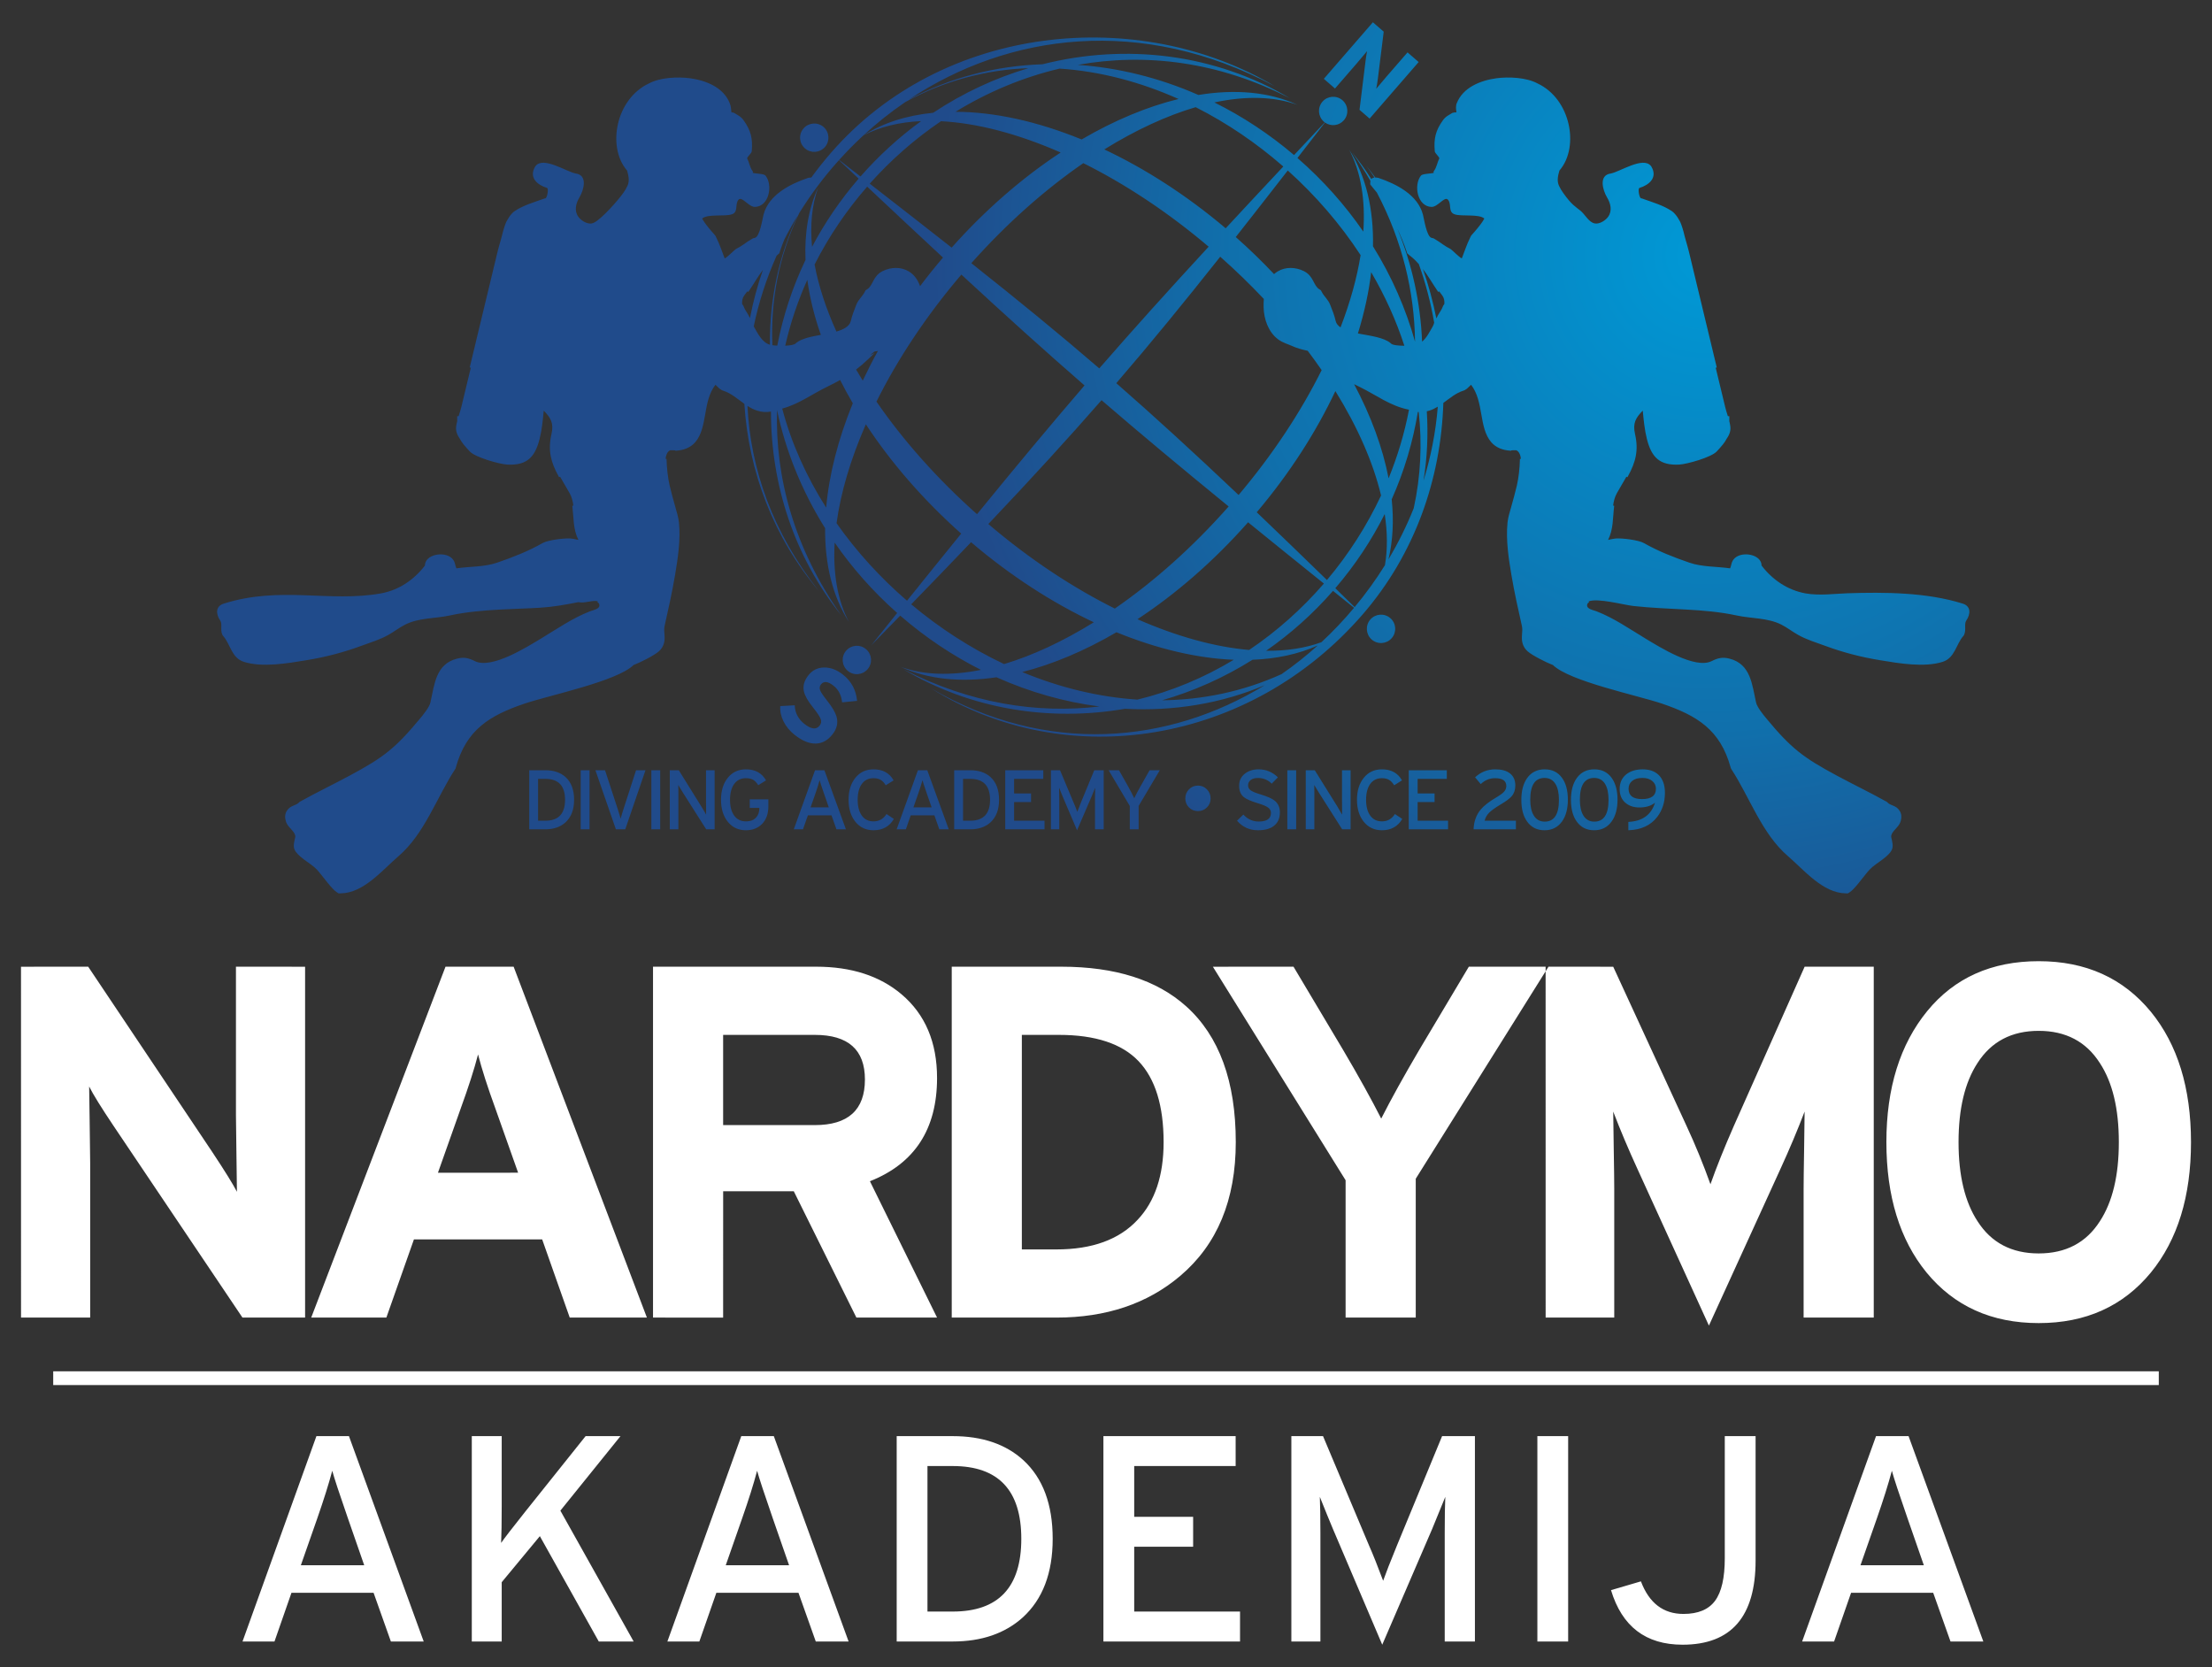
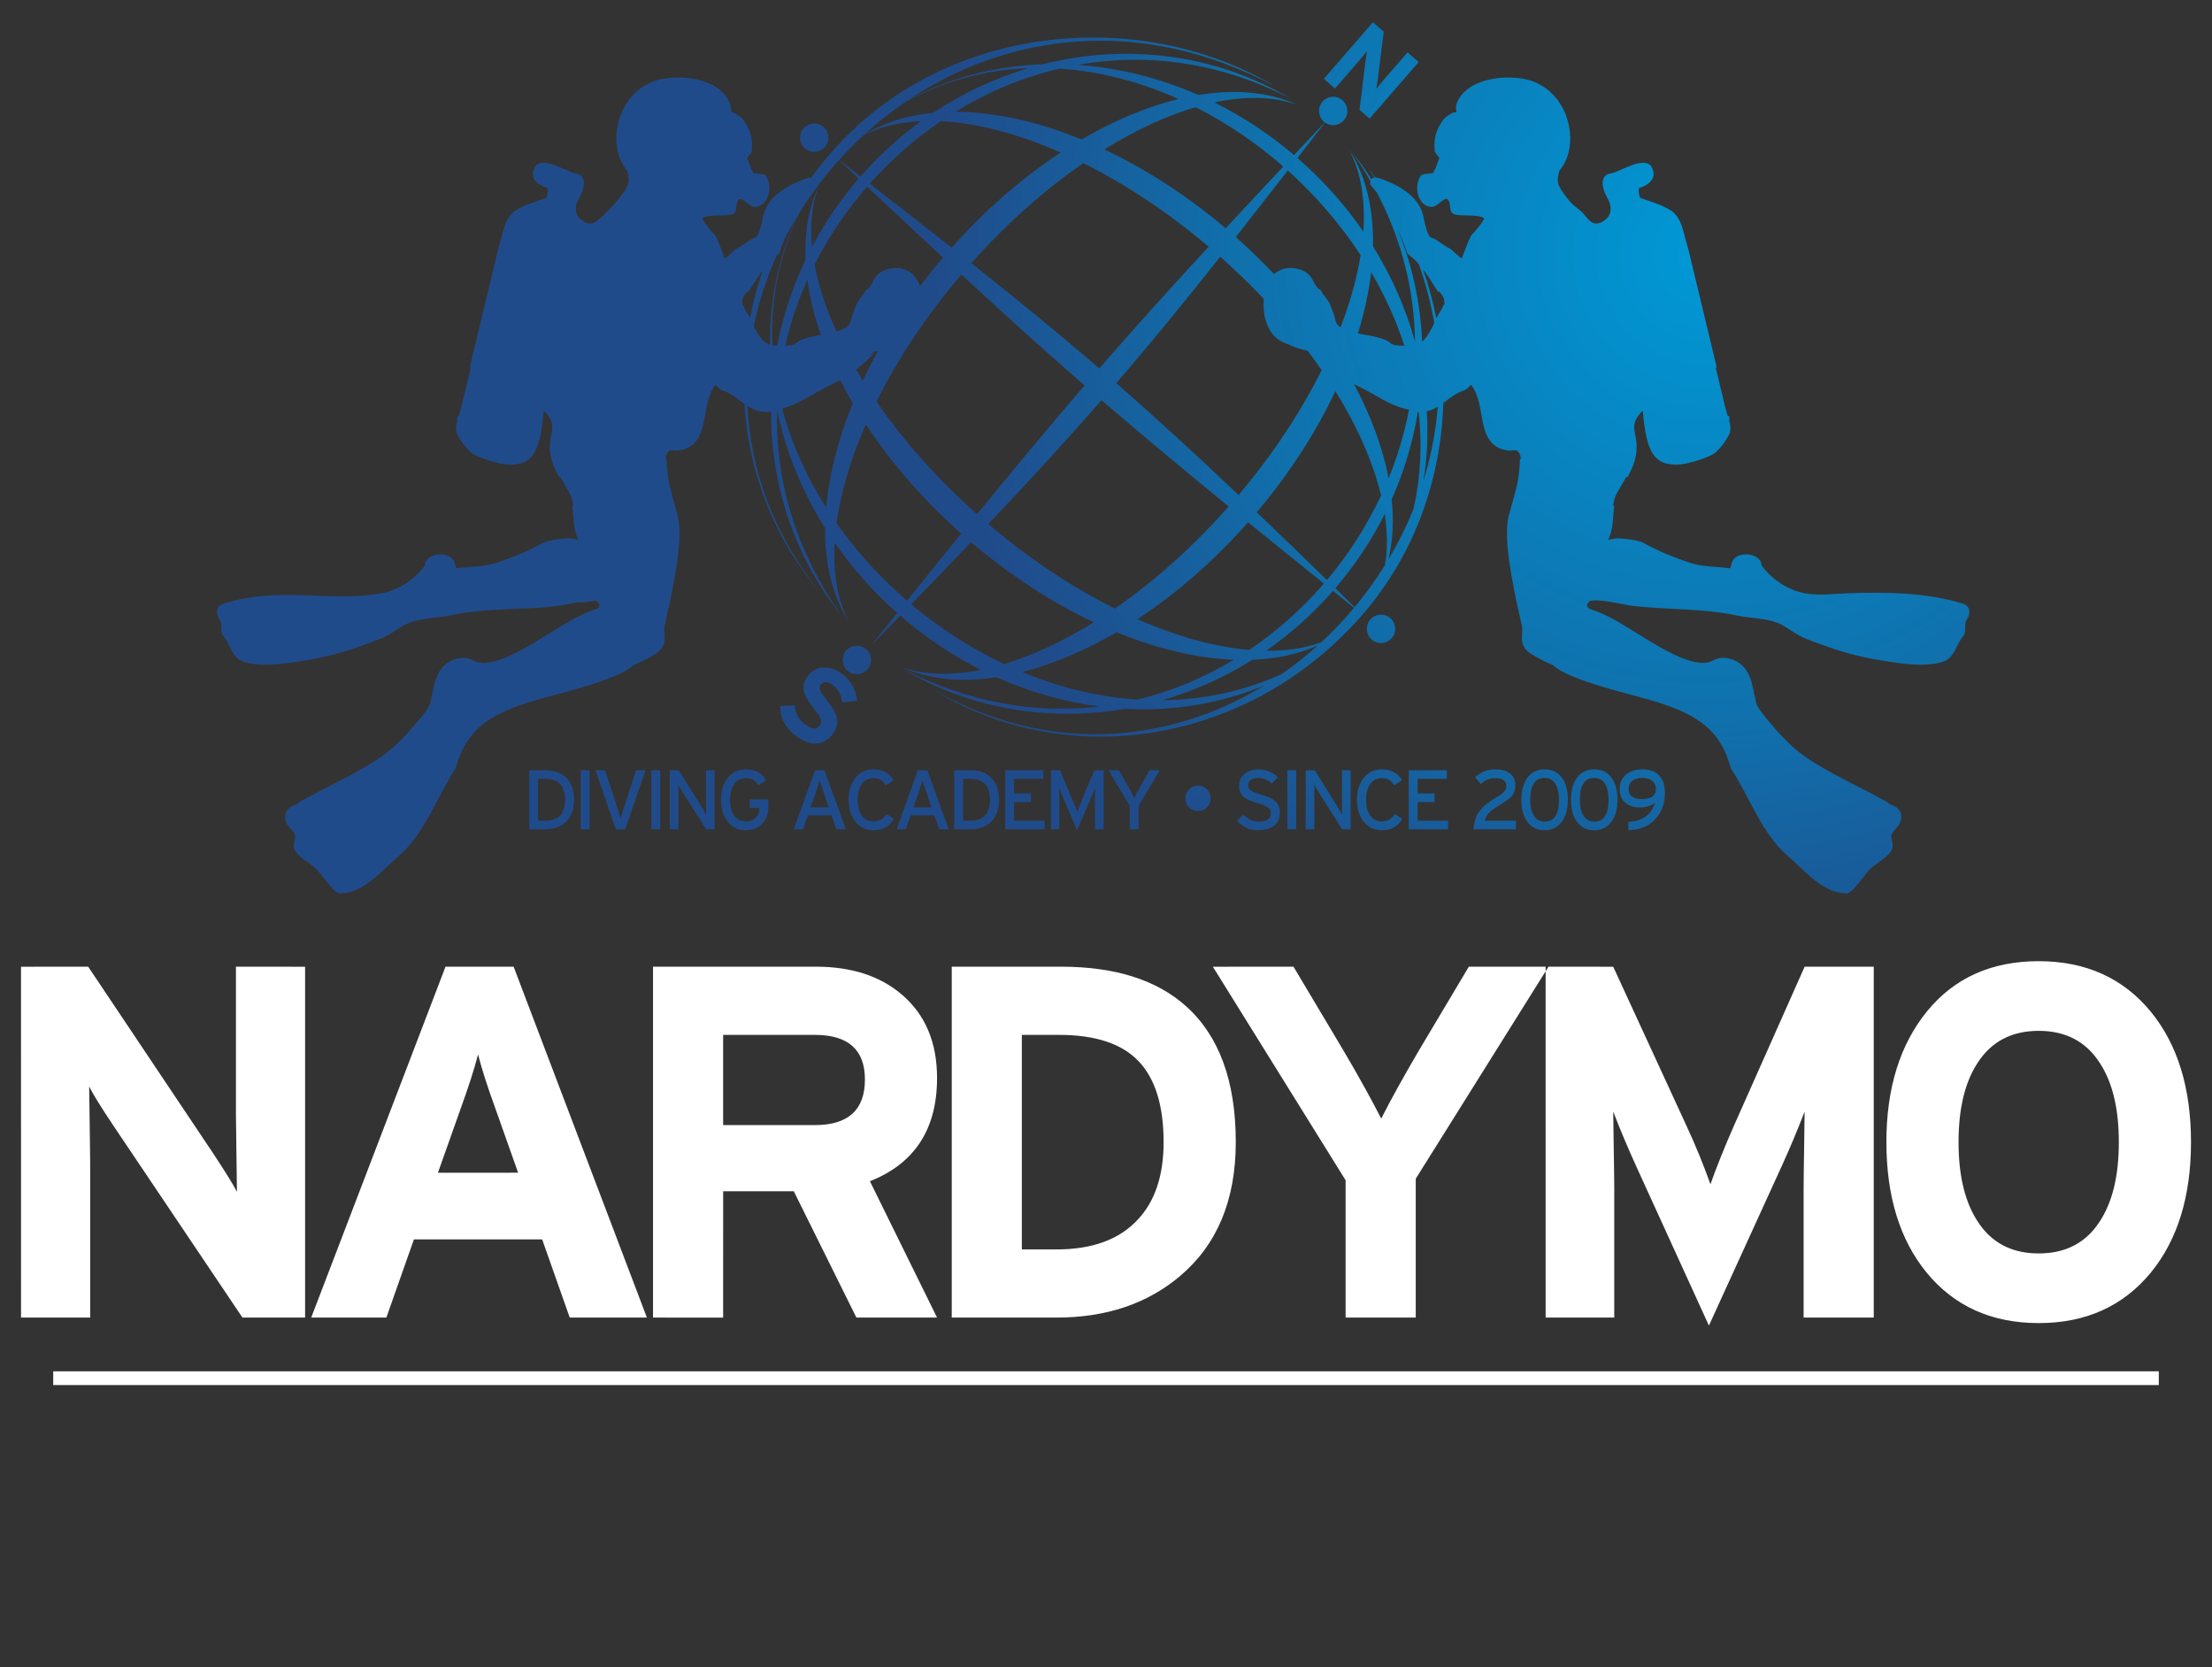
<svg xmlns="http://www.w3.org/2000/svg" width="69" height="52" viewBox="0 0 69 52" fill="none">
  <rect x="0" y="0" width="69" height="52" fill="#333333" stroke="none" />
  <path fill-rule="evenodd" clip-rule="evenodd" d="M9.517 41.099H7.563L3.547 35.127C3.162 34.553 2.906 34.141 2.781 33.891C2.782 34.006 2.786 34.378 2.797 35.009C2.807 35.639 2.813 36.065 2.813 36.283V41.099H0.656L0.655 30.155L2.751 30.154L6.625 35.94C7.011 36.523 7.267 36.935 7.391 37.175C7.391 37.06 7.386 36.687 7.376 36.056C7.366 35.426 7.36 35.002 7.36 34.783L7.36 30.154L9.517 30.155L9.517 41.099ZM20.179 41.099H17.772L16.912 38.66L12.912 38.66L12.052 41.099L9.708 41.099L13.897 30.154H16.022L20.179 41.099ZM16.162 36.58L15.459 34.595C15.208 33.907 15.027 33.34 14.912 32.891C14.797 33.34 14.615 33.907 14.365 34.594L13.661 36.581L16.162 36.58ZM29.23 41.099H26.714L24.761 37.159H22.558L22.557 41.1L20.37 41.099V30.154H25.464C26.558 30.155 27.443 30.441 28.121 31.014C28.861 31.64 29.23 32.511 29.23 33.626C29.23 35.22 28.532 36.294 27.136 36.846L29.23 41.099ZM26.98 33.672C26.98 32.745 26.459 32.281 25.417 32.281H22.557L22.557 35.095H25.416C26.459 35.095 26.98 34.621 26.98 33.672ZM38.548 35.626C38.548 37.431 37.97 38.821 36.813 39.801C35.792 40.666 34.505 41.099 32.954 41.099L29.688 41.099V30.154H33.11C34.787 30.155 36.084 30.566 37.001 31.39C38.032 32.317 38.548 33.73 38.548 35.626ZM36.297 35.627C36.297 34.491 36.037 33.649 35.516 33.101C34.996 32.555 34.167 32.281 33.032 32.281H31.875V38.973H32.954C34.069 38.973 34.912 38.666 35.485 38.05C36.027 37.477 36.297 36.669 36.297 35.627ZM48.303 30.154L44.162 36.768V41.099H41.974V36.815L37.834 30.155L40.349 30.154L41.896 32.75C42.376 33.563 42.771 34.277 43.085 34.892C43.396 34.278 43.793 33.564 44.271 32.75L45.818 30.154H48.303ZM58.449 41.099H56.261V37.081C56.261 36.872 56.266 36.45 56.277 35.814C56.288 35.179 56.292 34.798 56.292 34.673C56.073 35.247 55.819 35.851 55.527 36.487L53.307 41.349L51.088 36.486C50.797 35.851 50.541 35.246 50.322 34.673C50.322 34.798 50.328 35.179 50.338 35.814C50.349 36.45 50.354 36.872 50.354 37.081L50.354 41.099L48.214 41.099L48.213 30.154L50.322 30.155L52.605 35.111C52.886 35.715 53.135 36.325 53.355 36.94C53.542 36.409 53.787 35.799 54.089 35.111L56.293 30.154H58.449L58.449 41.099ZM68.345 35.627C68.345 37.316 67.928 38.67 67.095 39.692C66.23 40.744 65.063 41.271 63.594 41.271C62.126 41.271 60.958 40.744 60.094 39.692C59.261 38.67 58.844 37.315 58.843 35.627C58.843 33.938 59.269 32.576 60.117 31.538C60.966 30.501 62.126 29.982 63.594 29.982C65.063 29.982 66.23 30.509 67.095 31.562C67.928 32.584 68.344 33.938 68.345 35.627ZM66.094 35.627C66.094 34.584 65.897 33.761 65.5 33.157C65.073 32.49 64.438 32.155 63.594 32.155C62.75 32.155 62.114 32.49 61.687 33.156C61.291 33.761 61.094 34.584 61.094 35.627C61.094 36.67 61.292 37.493 61.688 38.097C62.115 38.764 62.75 39.098 63.594 39.098C64.438 39.098 65.073 38.764 65.5 38.098C65.897 37.492 66.094 36.669 66.094 35.627Z" fill="white" />
  <path fill-rule="evenodd" clip-rule="evenodd" d="M27.13 5.729C28.063 6.454 28.905 7.11 29.685 7.724C30.748 6.529 31.908 5.531 33.086 4.757C31.753 4.172 30.475 3.838 29.352 3.781C28.535 4.335 27.787 4.991 27.13 5.729ZM22.816 3.506C22.799 3.371 22.806 3.326 22.764 3.221C22.57 2.725 22.02 2.509 21.53 2.442C21.143 2.39 20.592 2.414 20.242 2.603C19.733 2.841 19.397 3.331 19.275 3.871C19.165 4.358 19.224 4.931 19.561 5.32C19.605 5.48 19.646 5.639 19.572 5.799C19.535 5.88 19.487 5.955 19.436 6.027C19.279 6.249 18.773 6.824 18.53 6.945C18.488 6.966 18.445 6.975 18.4 6.973C18.266 6.966 18.114 6.866 18.038 6.758C17.904 6.565 17.966 6.34 18.077 6.153C18.209 5.931 18.343 5.463 17.958 5.412C17.671 5.358 16.951 4.871 16.707 5.177L16.698 5.188L16.689 5.203C16.495 5.539 16.757 5.768 17.064 5.862C17.121 5.879 17.07 6.171 17.015 6.186L16.995 6.188L16.973 6.196C16.662 6.308 16.322 6.402 16.047 6.59C15.935 6.667 15.802 6.873 15.76 7.002C15.736 7.077 15.707 7.15 15.689 7.227C15.641 7.437 15.572 7.641 15.521 7.85C15.235 9.043 14.948 10.236 14.66 11.429L14.652 11.462L14.686 11.471L14.389 12.702C14.366 12.795 14.335 12.888 14.306 12.981L14.261 12.984L14.261 13.017L14.262 13.136C14.247 13.194 14.235 13.251 14.228 13.31C14.212 13.451 14.267 13.578 14.348 13.693C14.405 13.805 14.499 13.916 14.655 14.083C14.826 14.266 15.571 14.477 15.826 14.492C16.434 14.522 16.686 14.265 16.831 13.696C16.905 13.405 16.932 13.107 16.961 12.809C17.178 13.033 17.281 13.195 17.202 13.542C17.086 14.05 17.181 14.415 17.424 14.856L17.439 14.885L17.471 14.87C17.562 15.033 17.666 15.201 17.771 15.388C17.835 15.504 17.867 15.633 17.886 15.77L17.852 15.778L17.856 15.809C17.899 16.171 17.874 16.504 18.043 16.841C18.018 16.837 17.994 16.831 17.972 16.826C17.914 16.815 17.857 16.801 17.797 16.797C17.599 16.783 17.096 16.844 16.925 16.94C16.478 17.195 15.996 17.383 15.51 17.55C15.111 17.688 14.654 17.668 14.238 17.728C14.194 17.651 14.209 17.52 14.093 17.411C13.853 17.185 13.255 17.293 13.254 17.642C12.912 18.089 12.438 18.41 11.88 18.51C10.266 18.797 8.754 18.269 6.978 18.829C6.715 18.911 6.735 19.161 6.868 19.353C6.943 19.462 6.865 19.649 6.935 19.796L6.947 19.822L6.967 19.844C7.19 20.101 7.224 20.523 7.607 20.645C8.181 20.827 8.976 20.691 9.562 20.593C10.146 20.499 10.725 20.348 11.28 20.142C11.56 20.04 11.849 19.953 12.111 19.806C12.293 19.705 12.458 19.573 12.645 19.48C13.069 19.268 13.576 19.297 14.032 19.198C14.546 19.087 15.073 19.043 15.598 19.014C16.011 18.991 16.426 18.982 16.84 18.957C17.245 18.933 17.624 18.865 18.044 18.782C18.231 18.831 18.511 18.702 18.654 18.761L18.633 18.782L18.665 18.806C18.685 18.821 18.692 18.845 18.696 18.869C18.718 18.998 18.493 19.033 18.404 19.068C17.863 19.277 17.371 19.62 16.876 19.918C16.433 20.185 15.328 20.882 14.812 20.622C14.618 20.524 14.47 20.49 14.255 20.545C13.588 20.715 13.552 21.359 13.425 21.918C13.392 22.061 13.199 22.298 13.105 22.411C12.327 23.349 11.954 23.631 10.91 24.192C10.401 24.466 9.879 24.716 9.374 24.997L9.347 25.012L9.325 25.033C9.218 25.142 9.062 25.112 8.948 25.291C8.888 25.386 8.882 25.494 8.913 25.6C8.933 25.67 8.927 25.655 8.962 25.717C9.031 25.839 9.242 25.98 9.208 26.123C9.14 26.417 9.126 26.502 9.365 26.715C9.502 26.836 9.659 26.928 9.799 27.044C9.907 27.134 10.007 27.271 10.096 27.381C10.204 27.514 10.368 27.739 10.506 27.831L10.56 27.866L10.626 27.866C11.342 27.86 11.928 27.139 12.43 26.707C13.242 26.012 13.62 24.881 14.193 23.999L14.211 23.971L14.219 23.94C14.545 22.762 15.266 22.319 16.368 21.946C17.128 21.689 19.252 21.251 19.765 20.742L19.794 20.731C19.968 20.666 20.417 20.44 20.548 20.32C20.624 20.256 20.676 20.176 20.706 20.08C20.769 19.877 20.691 19.705 20.731 19.525C20.849 19.001 20.966 18.476 21.056 17.945C21.146 17.414 21.233 16.838 21.179 16.299C21.162 16.134 21.107 15.963 21.063 15.804C21.002 15.585 20.94 15.367 20.889 15.147C20.833 14.905 20.799 14.594 20.793 14.346L20.793 14.315L20.762 14.312C20.774 14.212 20.801 14.13 20.852 14.081C20.869 14.065 20.888 14.053 20.908 14.045C20.978 14.044 21.037 14.044 21.065 14.049L21.068 14.06L21.097 14.058C21.326 14.041 21.537 13.969 21.69 13.79C22.082 13.329 21.91 12.528 22.317 12.002C22.335 12.02 22.354 12.037 22.373 12.055C22.436 12.112 22.428 12.12 22.514 12.168L22.533 12.178L22.555 12.185C22.804 12.263 23.003 12.443 23.219 12.596C23.352 14.71 24.126 16.758 25.537 18.427C24.097 16.603 23.409 14.615 23.316 12.661C23.408 12.721 23.506 12.773 23.613 12.807C23.759 12.855 23.905 12.863 24.049 12.838C24.049 15.132 24.785 17.38 26.242 19.193C24.777 17.109 24.178 14.903 24.238 12.788L24.238 12.788C24.505 14.058 25.008 15.311 25.738 16.476C25.729 17.601 25.971 18.604 26.48 19.399C26.124 18.726 25.981 17.881 26.036 16.926C26.579 17.711 27.23 18.451 27.986 19.12C27.725 19.445 27.457 19.78 27.178 20.128C27.49 19.809 27.79 19.502 28.081 19.203C28.87 19.888 29.718 20.451 30.599 20.895C29.664 21.082 28.809 21.059 28.094 20.801C28.951 21.193 29.975 21.292 31.084 21.126C32.13 21.594 33.214 21.898 34.295 22.037C32.353 22.268 30.268 21.943 28.184 20.879C30.274 22.122 32.725 22.517 35.093 22.109C36.611 22.191 38.102 21.945 39.449 21.374C36.476 23.195 32.667 23.581 29.04 21.47C33.273 24.128 38.992 23.217 42.501 19.172C44.144 17.278 44.948 14.927 45.023 12.568C45.225 12.422 45.415 12.258 45.65 12.185L45.671 12.178L45.691 12.168C45.777 12.12 45.768 12.112 45.832 12.055C45.851 12.037 45.869 12.02 45.888 12.002C46.294 12.528 46.123 13.329 46.514 13.79C46.667 13.969 46.878 14.041 47.108 14.058L47.136 14.06L47.139 14.049C47.167 14.044 47.226 14.044 47.296 14.045C47.316 14.053 47.336 14.065 47.352 14.081C47.403 14.13 47.431 14.212 47.442 14.312L47.412 14.315L47.411 14.346C47.406 14.594 47.372 14.905 47.316 15.147C47.264 15.367 47.203 15.585 47.142 15.804C47.097 15.963 47.042 16.134 47.025 16.299C46.971 16.838 47.058 17.414 47.148 17.945C47.238 18.476 47.355 19.001 47.473 19.525C47.514 19.705 47.435 19.877 47.498 20.08C47.528 20.176 47.581 20.256 47.656 20.32C47.788 20.44 48.236 20.666 48.41 20.731L48.44 20.742C48.953 21.251 51.077 21.689 51.837 21.946C52.938 22.319 53.66 22.762 53.985 23.94L53.994 23.971L54.012 23.999C54.584 24.881 54.963 26.012 55.774 26.707C56.277 27.139 56.862 27.86 57.579 27.866L57.644 27.866L57.698 27.831C57.837 27.739 58.001 27.514 58.108 27.381C58.197 27.271 58.297 27.134 58.406 27.044C58.546 26.928 58.703 26.836 58.839 26.715C59.078 26.502 59.064 26.417 58.996 26.123C58.963 25.98 59.173 25.839 59.242 25.717C59.277 25.655 59.271 25.67 59.292 25.6C59.322 25.494 59.316 25.386 59.256 25.291C59.143 25.112 58.986 25.142 58.879 25.033L58.858 25.012L58.83 24.997C58.325 24.716 57.804 24.466 57.295 24.192C56.251 23.631 55.876 23.349 55.099 22.411C55.005 22.298 54.812 22.061 54.779 21.918C54.652 21.359 54.616 20.715 53.949 20.545C53.734 20.49 53.587 20.524 53.392 20.622C52.876 20.882 51.772 20.185 51.328 19.918C50.834 19.62 50.342 19.277 49.801 19.068C49.711 19.033 49.487 18.998 49.508 18.869C49.512 18.845 49.52 18.821 49.54 18.806L49.572 18.782L49.55 18.761C49.836 18.644 50.639 18.868 50.956 18.903C51.489 18.962 52.013 18.981 52.606 19.014C53.131 19.043 53.658 19.087 54.172 19.198C54.628 19.297 55.136 19.268 55.56 19.48C55.746 19.573 55.912 19.705 56.093 19.806C56.356 19.953 56.644 20.04 56.924 20.142C57.479 20.348 58.058 20.499 58.642 20.593C59.228 20.691 60.023 20.827 60.597 20.645C60.981 20.523 61.014 20.101 61.238 19.844L61.257 19.822L61.269 19.796C61.339 19.649 61.261 19.462 61.337 19.353C61.469 19.161 61.489 18.911 61.226 18.829C60.106 18.476 58.787 18.467 57.618 18.506C57.248 18.518 56.76 18.587 56.324 18.51C55.766 18.41 55.292 18.089 54.95 17.642C54.949 17.293 54.352 17.185 54.112 17.411C53.995 17.52 54.011 17.651 53.967 17.728C53.551 17.668 53.093 17.688 52.695 17.55C52.209 17.383 51.727 17.195 51.279 16.94C51.109 16.844 50.605 16.783 50.407 16.797C50.348 16.801 50.291 16.815 50.233 16.826C50.21 16.831 50.186 16.837 50.162 16.841C50.33 16.504 50.305 16.171 50.349 15.809L50.352 15.778L50.319 15.77C50.337 15.633 50.369 15.504 50.434 15.388C50.538 15.201 50.642 15.033 50.733 14.87L50.765 14.885L50.781 14.856C51.023 14.415 51.118 14.05 51.003 13.542C50.924 13.195 51.026 13.033 51.243 12.809C51.272 13.107 51.3 13.405 51.373 13.696C51.518 14.265 51.77 14.522 52.378 14.492C52.633 14.477 53.378 14.266 53.55 14.083C53.706 13.915 53.8 13.805 53.856 13.693C53.938 13.577 53.992 13.451 53.976 13.31C53.97 13.252 53.958 13.194 53.943 13.136L53.944 13.017V12.984L53.898 12.981C53.869 12.888 53.838 12.795 53.816 12.702L53.519 11.471L53.552 11.462L53.544 11.429C53.257 10.236 52.97 9.043 52.683 7.85C52.632 7.641 52.563 7.437 52.515 7.227C52.497 7.15 52.468 7.077 52.444 7.002C52.402 6.873 52.269 6.667 52.157 6.59C51.883 6.402 51.542 6.308 51.232 6.196L51.209 6.188L51.189 6.186C51.134 6.171 51.083 5.879 51.141 5.862C51.448 5.768 51.709 5.539 51.516 5.203L51.507 5.188L51.498 5.177C51.253 4.871 50.534 5.358 50.246 5.412C49.861 5.463 49.995 5.931 50.127 6.153C50.238 6.34 50.3 6.565 50.166 6.758C50.09 6.866 49.939 6.966 49.805 6.973C49.759 6.975 49.716 6.966 49.675 6.945C49.53 6.873 49.428 6.676 49.296 6.569C49.147 6.447 49.027 6.391 48.768 6.027C48.717 5.955 48.67 5.88 48.632 5.799C48.558 5.639 48.599 5.48 48.644 5.32C48.98 4.931 49.04 4.358 48.929 3.871C48.807 3.331 48.471 2.841 47.962 2.603C47.612 2.414 47.062 2.39 46.674 2.442C46.185 2.509 45.635 2.725 45.441 3.221L45.429 3.249C45.414 3.364 45.412 3.355 45.432 3.504C45.382 3.504 45.338 3.509 45.304 3.522L45.3 3.523L45.297 3.526C45.26 3.549 45.222 3.572 45.184 3.594C45.116 3.635 45.06 3.681 45.013 3.746C44.78 4.071 44.721 4.321 44.755 4.718C44.759 4.785 44.919 4.905 44.895 4.949C44.83 5.072 44.818 5.216 44.73 5.333C44.712 5.358 44.715 5.376 44.728 5.39C44.645 5.42 44.375 5.414 44.325 5.477C44.087 5.776 44.213 6.443 44.654 6.454C44.849 6.46 45.057 6.117 45.163 6.226C45.29 6.357 45.161 6.613 45.375 6.685C45.602 6.761 46.124 6.665 46.302 6.817C46.269 6.879 46.229 6.937 46.188 6.993C46.127 7.076 46.061 7.154 45.994 7.232C45.965 7.265 45.935 7.296 45.907 7.33L45.892 7.348L45.856 7.419C45.753 7.624 45.685 7.843 45.599 8.06C45.527 8.035 45.315 7.814 45.255 7.773L45.245 7.766L45.236 7.761C45.157 7.719 45.078 7.675 45.006 7.622C44.921 7.56 44.833 7.501 44.742 7.449L44.716 7.434L44.657 7.42C44.501 7.382 44.423 6.834 44.387 6.697C44.225 6.075 43.56 5.74 42.998 5.549C42.972 5.544 42.935 5.537 42.899 5.537C42.807 5.412 42.714 5.288 42.617 5.168C42.707 5.291 42.793 5.414 42.876 5.538C42.84 5.541 42.804 5.554 42.778 5.586C42.593 5.299 42.393 5.019 42.176 4.75C42.386 5.045 42.576 5.343 42.75 5.645C42.743 5.673 42.74 5.709 42.742 5.753C42.806 5.836 42.879 5.92 42.949 6.006C43.747 7.522 44.12 9.103 44.14 10.658C43.855 9.634 43.417 8.63 42.828 7.683C42.851 6.523 42.61 5.488 42.087 4.672C42.453 5.364 42.594 6.237 42.527 7.225C41.959 6.399 41.273 5.625 40.472 4.928C40.748 4.573 41.033 4.206 41.33 3.822C41.513 3.952 41.769 3.925 41.92 3.751C42.08 3.567 42.06 3.287 41.876 3.127C41.691 2.967 41.412 2.987 41.252 3.171C41.092 3.356 41.112 3.635 41.296 3.795C41.305 3.803 41.314 3.811 41.324 3.818C40.992 4.171 40.674 4.51 40.366 4.837C39.585 4.173 38.748 3.626 37.88 3.195C38.849 2.988 39.735 3.005 40.473 3.27C39.591 2.866 38.53 2.774 37.382 2.962C36.157 2.423 34.88 2.111 33.619 2.023C35.734 1.647 38.012 1.917 40.235 3.064C37.907 1.679 35.131 1.346 32.52 2.004C31.048 2.056 29.624 2.422 28.359 3.101C31.448 1.047 35.594 0.468 39.759 2.686C35.536 0.175 29.427 0.725 25.917 4.771C25.701 5.02 25.498 5.275 25.308 5.537C25.27 5.536 25.233 5.544 25.207 5.549C24.644 5.74 23.98 6.075 23.817 6.697C23.781 6.834 23.703 7.382 23.547 7.42L23.488 7.434L23.462 7.449C23.371 7.501 23.283 7.56 23.199 7.622C23.127 7.675 23.047 7.719 22.968 7.761L22.959 7.766L22.949 7.773C22.89 7.814 22.678 8.035 22.605 8.06C22.52 7.843 22.451 7.624 22.348 7.419L22.313 7.348L22.297 7.33C22.27 7.296 22.239 7.265 22.211 7.232C22.144 7.154 22.077 7.076 22.016 6.993C21.975 6.937 21.935 6.879 21.902 6.817C22.08 6.665 22.602 6.761 22.83 6.685C23.044 6.613 22.914 6.357 23.041 6.226C23.148 6.117 23.356 6.46 23.55 6.454C23.991 6.443 24.117 5.776 23.879 5.477C23.829 5.414 23.559 5.42 23.476 5.39C23.489 5.376 23.493 5.358 23.474 5.333C23.387 5.216 23.375 5.072 23.309 4.949C23.286 4.905 23.445 4.785 23.45 4.718C23.483 4.321 23.425 4.071 23.191 3.746C23.145 3.681 23.089 3.635 23.02 3.594C22.983 3.572 22.944 3.549 22.907 3.526L22.904 3.523L22.901 3.522C22.866 3.509 22.866 3.506 22.816 3.506ZM27.138 11.083C27.187 11.037 27.235 10.996 27.279 10.965C27.315 10.959 27.351 10.954 27.386 10.947C27.215 11.255 27.058 11.565 26.912 11.873C26.841 11.758 26.772 11.643 26.705 11.528C26.838 11.426 26.971 11.311 27.114 11.173L27.285 11.007L27.138 11.083ZM23.15 9.484C23.142 9.39 23.159 9.291 23.214 9.218C23.247 9.177 23.278 9.133 23.309 9.089L23.34 9.106L23.358 9.081C23.508 8.864 23.639 8.629 23.798 8.418C23.626 8.912 23.492 9.414 23.394 9.921L23.342 9.822C23.302 9.745 23.227 9.651 23.202 9.571C23.195 9.545 23.176 9.516 23.15 9.484ZM24.465 7.474C24.414 7.596 24.369 7.72 24.328 7.845L24.309 7.901L24.265 7.94L24.227 7.972C23.91 8.681 23.668 9.422 23.512 10.181L23.515 10.186C23.638 10.4 23.762 10.674 24.017 10.754C24.005 9.349 24.29 7.971 24.887 6.718C24.736 6.965 24.595 7.217 24.465 7.474ZM24.4 12.745C24.685 13.825 25.155 14.866 25.771 15.835C25.86 14.811 26.141 13.707 26.602 12.579C26.46 12.338 26.329 12.095 26.207 11.854C26.078 11.926 25.94 11.997 25.785 12.073C25.308 12.306 24.913 12.607 24.4 12.745ZM28.7 8.926C28.926 8.626 29.165 8.328 29.415 8.034C28.69 7.361 27.912 6.632 27.05 5.822C26.406 6.561 25.852 7.378 25.41 8.251C25.533 8.913 25.762 9.617 26.091 10.342C26.299 10.282 26.502 10.184 26.54 10.012C26.579 9.836 26.647 9.671 26.712 9.504C26.776 9.339 26.901 9.251 26.974 9.106L27.001 9.054L27.051 9.023C27.242 8.901 27.221 8.61 27.536 8.455C27.789 8.33 28.104 8.317 28.35 8.467C28.526 8.573 28.634 8.739 28.7 8.926ZM25.605 10.445C25.399 9.858 25.258 9.282 25.183 8.728C24.887 9.388 24.655 10.075 24.494 10.783C24.642 10.776 24.776 10.757 24.816 10.715L24.827 10.704L24.837 10.695C25.015 10.551 25.352 10.491 25.605 10.445ZM24.246 10.781C24.422 9.87 24.714 8.971 25.127 8.107C25.091 7.277 25.218 6.509 25.523 5.843C25.326 6.389 25.266 7.017 25.331 7.699C25.724 6.954 26.208 6.24 26.784 5.572C26.584 5.384 26.38 5.192 26.17 4.995C25.707 5.509 25.292 6.062 24.93 6.648C24.286 8.005 24.033 9.4 24.094 10.768C24.136 10.774 24.188 10.779 24.246 10.781ZM41.066 11.083L41.064 11.081L41.065 11.082L41.066 11.083ZM40.927 10.966L40.926 10.965H40.925L40.927 10.966ZM45.054 9.483C45.063 9.39 45.045 9.29 44.99 9.218C44.957 9.177 44.926 9.133 44.895 9.089L44.864 9.106L44.846 9.081C44.69 8.855 44.555 8.611 44.387 8.393C44.561 8.894 44.701 9.408 44.805 9.932L44.862 9.822C44.903 9.745 44.978 9.651 45.002 9.571C45.01 9.545 45.028 9.516 45.054 9.483ZM43.587 7.132C43.697 7.364 43.797 7.601 43.877 7.845L43.895 7.901L43.939 7.94C43.96 7.958 43.981 7.975 44.003 7.992C44.096 8.065 44.181 8.149 44.258 8.238C44.476 8.847 44.634 9.458 44.737 10.066C44.724 10.105 44.714 10.145 44.69 10.186C44.598 10.344 44.506 10.536 44.36 10.657C44.309 9.443 44.051 8.248 43.587 7.132ZM42.239 11.983C42.297 12.012 42.357 12.042 42.42 12.073C42.937 12.326 43.358 12.659 43.938 12.777L43.951 12.783C43.811 13.515 43.596 14.231 43.315 14.92C43.135 13.979 42.77 12.983 42.239 11.983ZM44.228 12.848L44.255 12.851C44.363 13.839 44.32 14.848 44.099 15.853C43.879 16.405 43.614 16.938 43.312 17.446C43.449 16.869 43.48 16.239 43.412 15.575C43.806 14.692 44.077 13.774 44.228 12.848ZM44.507 12.83C44.535 12.824 44.564 12.816 44.592 12.807C44.684 12.777 44.769 12.734 44.85 12.685C44.786 13.476 44.634 14.249 44.404 14.993C44.519 14.285 44.553 13.559 44.507 12.83ZM43.807 10.785C43.624 10.784 43.437 10.766 43.389 10.715L43.378 10.704L43.367 10.695C43.163 10.531 42.753 10.475 42.497 10.427L42.358 10.401C42.561 9.745 42.7 9.104 42.772 8.49C43.199 9.221 43.55 9.99 43.807 10.785ZM41.816 10.212C41.739 10.16 41.682 10.094 41.664 10.012C41.625 9.836 41.558 9.671 41.492 9.504C41.428 9.339 41.303 9.251 41.23 9.106L41.203 9.054L41.153 9.023C40.962 8.901 40.983 8.61 40.668 8.455C40.415 8.33 40.1 8.317 39.855 8.467C39.814 8.491 39.776 8.519 39.742 8.55C39.369 8.154 38.971 7.768 38.548 7.394C39.055 6.75 39.591 6.063 40.17 5.318C41.038 6.097 41.808 6.988 42.442 7.958C42.328 8.671 42.117 9.429 41.816 10.212ZM39.423 9.325C39.416 9.411 39.414 9.498 39.416 9.58C39.423 9.95 39.562 10.355 39.866 10.583C40.017 10.698 40.186 10.735 40.354 10.813C40.431 10.849 40.601 10.903 40.792 10.942C40.944 11.143 41.089 11.344 41.227 11.545C40.583 12.839 39.712 14.167 38.636 15.44C37.219 14.097 36.006 12.988 34.821 11.952C35.895 10.705 36.913 9.46 38.063 8.008C38.547 8.436 39 8.876 39.423 9.325ZM33.053 2.14C31.903 2.411 30.808 2.872 29.806 3.487C31.012 3.49 32.358 3.785 33.74 4.35C34.763 3.752 35.788 3.326 36.763 3.088C35.573 2.556 34.317 2.223 33.053 2.14ZM26.933 4.223C27.547 3.831 28.286 3.599 29.108 3.518C30.04 2.899 31.044 2.433 32.079 2.126C30.77 2.176 29.47 2.509 28.242 3.182C27.78 3.497 27.342 3.845 26.933 4.223ZM26.176 4.989C26.403 5.165 26.625 5.337 26.842 5.505C27.42 4.846 28.055 4.27 28.733 3.778C28.052 3.809 27.442 3.956 26.93 4.225C26.667 4.468 26.416 4.723 26.176 4.989ZM30.291 16.913C29.715 17.517 29.097 18.158 28.424 18.85C29.307 19.592 30.285 20.224 31.321 20.714C32.213 20.446 33.161 20.005 34.12 19.411C32.83 18.803 31.525 17.965 30.291 16.913ZM34.361 12.483C33.314 13.681 32.193 14.908 30.83 16.346C32.118 17.444 33.464 18.33 34.775 18.983C35.986 18.148 37.2 17.074 38.326 15.798C36.811 14.561 35.553 13.51 34.361 12.483ZM38.233 7.121C38.789 6.521 39.384 5.884 40.031 5.194C39.195 4.464 38.272 3.836 37.297 3.343C36.391 3.609 35.425 4.055 34.447 4.661C35.722 5.262 37.011 6.087 38.233 7.121ZM34.29 11.491C35.364 10.257 36.439 9.065 37.702 7.695C36.425 6.612 35.091 5.736 33.793 5.089C32.602 5.91 31.409 6.962 30.299 8.209C31.771 9.376 33.03 10.405 34.29 11.491ZM30.476 16.039C31.731 14.502 32.793 13.228 33.83 12.023C32.582 10.936 31.377 9.849 29.988 8.565C28.886 9.859 27.995 11.21 27.34 12.527C28.165 13.725 29.222 14.924 30.476 16.039ZM28.293 18.738C28.898 17.985 29.457 17.292 29.983 16.645C28.785 15.579 27.784 14.416 27.009 13.235C26.534 14.317 26.225 15.364 26.095 16.32C26.717 17.205 27.461 18.021 28.293 18.738ZM43.08 15.456C42.837 14.434 42.352 13.324 41.655 12.199C41.056 13.472 40.233 14.759 39.202 15.979C39.879 16.625 40.602 17.325 41.392 18.093C42.066 17.293 42.636 16.404 43.08 15.456ZM38.486 20.58C37.352 20.536 36.105 20.244 34.826 19.722C33.832 20.303 32.836 20.722 31.886 20.963C33.04 21.442 34.255 21.743 35.48 21.823C36.546 21.565 37.557 21.14 38.486 20.58ZM41.297 18.203C40.438 17.512 39.655 16.88 38.932 16.292C37.855 17.512 36.677 18.528 35.482 19.315C36.716 19.857 37.904 20.183 38.965 20.274C39.83 19.692 40.614 18.992 41.297 18.203ZM43.201 17.63C43.285 17.142 43.281 16.605 43.194 16.035C42.787 16.846 42.274 17.624 41.653 18.348C41.85 18.54 42.051 18.736 42.256 18.937C42.6 18.524 42.916 18.088 43.201 17.63ZM41.105 20.134C40.506 20.404 39.819 20.551 39.07 20.58C38.179 21.14 37.227 21.562 36.249 21.844C37.509 21.83 38.77 21.574 39.977 21.028C40.37 20.755 40.748 20.456 41.105 20.134ZM42.723 3.699L42.408 3.426L42.596 1.901C42.614 1.755 42.631 1.653 42.645 1.595C42.629 1.613 42.578 1.674 42.491 1.777C42.405 1.88 42.347 1.95 42.316 1.985L41.643 2.761L41.295 2.459L42.825 0.695L43.163 0.988L42.979 2.463C42.959 2.611 42.943 2.713 42.929 2.769C42.945 2.751 42.996 2.69 43.083 2.587C43.169 2.484 43.228 2.415 43.259 2.379L43.906 1.634L44.253 1.935L42.723 3.699ZM25.967 22.909C25.823 23.09 25.655 23.185 25.461 23.193C25.251 23.203 25.027 23.112 24.786 22.921C24.635 22.801 24.519 22.661 24.44 22.501C24.361 22.342 24.328 22.183 24.339 22.025L24.79 22C24.799 22.234 24.9 22.428 25.091 22.58C25.304 22.749 25.462 22.767 25.567 22.634C25.616 22.573 25.627 22.506 25.601 22.431C25.575 22.356 25.494 22.234 25.357 22.062C25.2 21.867 25.107 21.702 25.077 21.568C25.038 21.398 25.086 21.229 25.218 21.062C25.347 20.9 25.514 20.82 25.72 20.821C25.918 20.822 26.11 20.897 26.297 21.045C26.558 21.252 26.704 21.525 26.735 21.862L26.268 21.908C26.245 21.686 26.157 21.513 26.001 21.39C25.828 21.252 25.697 21.238 25.61 21.347C25.566 21.403 25.557 21.466 25.584 21.535C25.608 21.597 25.681 21.705 25.804 21.859C25.958 22.055 26.054 22.218 26.093 22.348C26.15 22.545 26.108 22.732 25.967 22.909ZM27.018 20.253C27.203 20.413 27.223 20.692 27.062 20.876C26.902 21.061 26.623 21.081 26.439 20.921C26.254 20.76 26.234 20.481 26.394 20.296C26.555 20.112 26.834 20.092 27.018 20.253ZM42.238 18.959C42.014 18.779 41.795 18.604 41.581 18.431C40.949 19.155 40.246 19.778 39.494 20.299C40.131 20.306 40.713 20.218 41.22 20.032C41.581 19.697 41.921 19.338 42.238 18.959ZM43.369 19.281C43.554 19.441 43.573 19.721 43.413 19.905C43.253 20.09 42.974 20.11 42.789 19.95C42.605 19.789 42.585 19.51 42.745 19.325C42.905 19.141 43.185 19.121 43.369 19.281ZM25.69 3.961C25.874 4.121 25.893 4.4 25.734 4.585C25.573 4.77 25.294 4.789 25.11 4.629C24.925 4.469 24.905 4.19 25.066 4.005C25.226 3.821 25.505 3.801 25.69 3.961ZM17.908 24.948C17.908 25.255 17.818 25.489 17.639 25.653C17.48 25.796 17.27 25.869 17.011 25.869H16.509V24.026H17.011C17.276 24.026 17.487 24.098 17.645 24.242C17.82 24.404 17.908 24.639 17.908 24.948ZM17.626 24.948C17.626 24.512 17.421 24.295 17.011 24.295H16.785V25.6H17.011C17.421 25.6 17.626 25.383 17.626 24.948ZM18.39 25.869H18.114V24.026H18.39V25.869ZM20.135 24.026L19.504 25.869H19.212L18.573 24.026H18.873L19.257 25.2C19.311 25.367 19.345 25.479 19.359 25.537C19.373 25.479 19.408 25.366 19.462 25.197L19.841 24.026H20.135ZM20.594 25.869H20.318V24.026H20.594V25.869ZM22.292 25.869H22.029L21.295 24.713C21.26 24.654 21.214 24.578 21.158 24.487C21.158 24.506 21.159 24.573 21.161 24.687C21.161 24.801 21.161 24.876 21.161 24.913V25.869H20.893V24.026H21.174L21.873 25.15C21.923 25.229 21.973 25.316 22.026 25.41C22.026 25.391 22.026 25.323 22.026 25.205C22.024 25.09 22.023 25.013 22.023 24.976V24.026H22.292V25.869ZM23.968 25.148C23.968 25.381 23.904 25.564 23.775 25.697C23.646 25.831 23.477 25.898 23.269 25.898C23.034 25.898 22.845 25.81 22.703 25.634C22.561 25.459 22.491 25.23 22.491 24.948C22.491 24.665 22.561 24.436 22.703 24.261C22.845 24.085 23.034 23.998 23.269 23.998C23.556 23.998 23.765 24.112 23.895 24.342L23.653 24.492C23.604 24.415 23.552 24.36 23.498 24.326C23.438 24.291 23.362 24.274 23.269 24.274C23.111 24.274 22.989 24.334 22.902 24.454C22.815 24.574 22.772 24.739 22.772 24.948C22.772 25.156 22.815 25.321 22.902 25.441C22.989 25.561 23.111 25.621 23.269 25.621C23.409 25.621 23.516 25.579 23.59 25.495C23.655 25.421 23.687 25.326 23.687 25.208V25.2H23.387V24.934H23.968V25.148ZM26.387 25.869H26.092L25.937 25.432H25.201L25.048 25.869H24.761L25.424 24.026H25.716L26.387 25.869ZM25.853 25.184L25.706 24.761C25.63 24.543 25.584 24.402 25.566 24.337C25.535 24.456 25.49 24.598 25.432 24.763L25.285 25.184H25.853ZM27.882 25.545C27.746 25.78 27.534 25.898 27.248 25.898C27.014 25.898 26.825 25.81 26.683 25.634C26.541 25.459 26.47 25.23 26.47 24.948C26.47 24.665 26.541 24.436 26.683 24.261C26.825 24.085 27.014 23.998 27.248 23.998C27.536 23.998 27.745 24.112 27.875 24.342L27.63 24.495C27.581 24.416 27.529 24.361 27.475 24.329C27.415 24.292 27.34 24.274 27.248 24.274C27.091 24.274 26.969 24.334 26.883 24.454C26.797 24.574 26.754 24.739 26.754 24.948C26.754 25.156 26.797 25.321 26.883 25.441C26.969 25.561 27.091 25.621 27.248 25.621C27.422 25.621 27.557 25.545 27.654 25.392L27.882 25.545ZM29.595 25.869H29.301L29.146 25.432H28.409L28.257 25.869H27.97L28.633 24.026H28.925L29.595 25.869ZM29.061 25.184L28.914 24.761C28.839 24.543 28.792 24.402 28.775 24.337C28.743 24.456 28.698 24.598 28.64 24.763L28.493 25.184H29.061ZM31.164 24.948C31.164 25.255 31.075 25.489 30.896 25.653C30.736 25.796 30.527 25.869 30.267 25.869H29.765V24.026H30.267C30.532 24.026 30.743 24.098 30.901 24.242C31.076 24.404 31.164 24.639 31.164 24.948ZM30.883 24.948C30.883 24.512 30.677 24.295 30.267 24.295H30.041V25.6H30.267C30.677 25.6 30.883 25.383 30.883 24.948ZM32.583 25.869H31.357V24.026H32.544V24.295H31.633V24.75H32.162V25.018H31.633V25.6H32.583V25.869ZM34.428 25.869H34.157V24.895C34.157 24.749 34.159 24.641 34.162 24.571C34.138 24.633 34.098 24.729 34.044 24.861L33.597 25.898L33.155 24.861C33.127 24.794 33.087 24.697 33.037 24.571C33.04 24.641 33.042 24.749 33.042 24.895V25.869H32.782V24.026H33.066L33.478 25.008C33.514 25.087 33.556 25.192 33.605 25.324C33.628 25.259 33.669 25.154 33.728 25.008L34.134 24.026H34.428V25.869ZM36.178 24.026L35.518 25.14V25.869H35.242V25.14L34.582 24.026H34.905L35.192 24.534C35.267 24.668 35.33 24.79 35.381 24.9C35.429 24.797 35.492 24.676 35.571 24.537L35.86 24.026H36.178ZM37.763 24.905C37.763 25.016 37.725 25.11 37.648 25.186C37.572 25.262 37.479 25.3 37.368 25.3C37.258 25.3 37.164 25.262 37.088 25.186C37.012 25.11 36.974 25.016 36.974 24.905C36.974 24.795 37.012 24.701 37.088 24.622C37.164 24.544 37.258 24.505 37.368 24.505C37.479 24.505 37.572 24.544 37.648 24.622C37.725 24.701 37.763 24.795 37.763 24.905ZM39.924 25.34C39.924 25.512 39.87 25.646 39.761 25.742C39.643 25.846 39.471 25.898 39.242 25.898C38.976 25.898 38.758 25.798 38.588 25.6L38.785 25.408C38.918 25.554 39.078 25.626 39.264 25.626C39.518 25.626 39.645 25.537 39.645 25.358C39.645 25.288 39.615 25.231 39.554 25.188C39.494 25.145 39.386 25.1 39.229 25.053C39.017 24.989 38.873 24.925 38.795 24.861C38.701 24.782 38.653 24.665 38.653 24.511C38.653 24.354 38.711 24.23 38.827 24.137C38.943 24.044 39.087 23.998 39.261 23.998C39.491 23.998 39.691 24.081 39.863 24.247L39.669 24.445C39.553 24.327 39.41 24.268 39.24 24.268C39.138 24.268 39.062 24.29 39.01 24.333C38.958 24.376 38.932 24.431 38.932 24.498C38.932 24.562 38.96 24.615 39.015 24.654C39.07 24.694 39.177 24.737 39.335 24.784C39.538 24.846 39.682 24.911 39.766 24.979C39.871 25.067 39.924 25.187 39.924 25.34ZM40.432 25.869H40.156V24.026H40.432V25.869ZM42.13 25.869H41.867L41.133 24.713C41.098 24.654 41.053 24.578 40.996 24.487C40.996 24.506 40.997 24.573 40.999 24.687C40.999 24.801 40.999 24.876 40.999 24.913V25.869H40.731V24.026H41.012L41.712 25.15C41.761 25.229 41.812 25.316 41.864 25.41C41.864 25.391 41.864 25.323 41.864 25.205C41.862 25.09 41.862 25.013 41.862 24.976V24.026H42.13V25.869ZM43.741 25.545C43.605 25.78 43.393 25.898 43.107 25.898C42.873 25.898 42.684 25.81 42.542 25.634C42.4 25.459 42.329 25.23 42.329 24.948C42.329 24.665 42.4 24.436 42.542 24.261C42.684 24.085 42.873 23.998 43.107 23.998C43.395 23.998 43.604 24.112 43.733 24.342L43.489 24.495C43.44 24.416 43.388 24.361 43.334 24.329C43.274 24.292 43.199 24.274 43.107 24.274C42.949 24.274 42.828 24.334 42.742 24.454C42.656 24.574 42.613 24.739 42.613 24.948C42.613 25.156 42.656 25.321 42.742 25.441C42.828 25.561 42.949 25.621 43.107 25.621C43.281 25.621 43.416 25.545 43.512 25.392L43.741 25.545ZM45.17 25.869H43.944V24.026H45.131V24.295H44.221V24.75H44.749V25.018H44.221V25.6H45.17V25.869ZM47.286 25.869H45.966C45.975 25.625 46.049 25.419 46.19 25.25C46.29 25.131 46.451 25.005 46.674 24.874C46.797 24.802 46.879 24.74 46.922 24.69C46.965 24.639 46.987 24.581 46.987 24.516C46.987 24.354 46.869 24.274 46.634 24.274C46.466 24.274 46.318 24.335 46.19 24.458L46.013 24.247C46.191 24.081 46.4 23.998 46.642 23.998C46.838 23.998 46.99 24.039 47.097 24.121C47.211 24.209 47.268 24.335 47.268 24.5C47.268 24.635 47.231 24.747 47.157 24.834C47.096 24.906 46.979 24.994 46.806 25.096C46.634 25.199 46.513 25.286 46.445 25.357C46.377 25.428 46.332 25.509 46.311 25.6H47.286V25.869ZM48.907 24.945C48.907 25.232 48.845 25.461 48.721 25.629C48.591 25.808 48.41 25.898 48.179 25.898C47.947 25.898 47.768 25.809 47.64 25.632C47.517 25.465 47.456 25.238 47.456 24.95C47.456 24.662 47.518 24.433 47.642 24.263C47.772 24.086 47.953 23.998 48.184 23.998C48.416 23.998 48.595 24.085 48.723 24.261C48.846 24.429 48.907 24.657 48.907 24.945ZM48.629 24.95C48.629 24.743 48.594 24.581 48.526 24.463C48.449 24.332 48.333 24.266 48.179 24.266C47.883 24.266 47.734 24.492 47.734 24.945C47.734 25.152 47.769 25.314 47.84 25.432C47.917 25.563 48.032 25.629 48.184 25.629C48.48 25.629 48.629 25.403 48.629 24.95ZM50.456 24.945C50.456 25.232 50.393 25.461 50.269 25.629C50.139 25.808 49.958 25.898 49.727 25.898C49.495 25.898 49.316 25.809 49.188 25.632C49.065 25.465 49.003 25.238 49.003 24.95C49.003 24.662 49.066 24.433 49.19 24.263C49.32 24.086 49.501 23.998 49.732 23.998C49.963 23.998 50.143 24.085 50.271 24.261C50.394 24.429 50.456 24.657 50.456 24.945ZM50.176 24.95C50.176 24.743 50.142 24.581 50.074 24.463C49.997 24.332 49.881 24.266 49.727 24.266C49.43 24.266 49.282 24.492 49.282 24.945C49.282 25.152 49.317 25.314 49.387 25.432C49.465 25.563 49.58 25.629 49.732 25.629C50.028 25.629 50.176 25.403 50.176 24.95ZM51.935 24.732C51.935 25.024 51.854 25.275 51.693 25.484C51.49 25.747 51.19 25.885 50.794 25.898V25.637C51.23 25.618 51.507 25.419 51.625 25.04C51.502 25.138 51.341 25.187 51.141 25.187C50.964 25.187 50.819 25.14 50.707 25.045C50.584 24.943 50.523 24.799 50.523 24.611C50.523 24.416 50.592 24.263 50.73 24.153C50.862 24.049 51.033 23.998 51.243 23.998C51.45 23.998 51.614 24.055 51.735 24.169C51.868 24.297 51.935 24.484 51.935 24.732ZM51.654 24.603C51.654 24.508 51.618 24.429 51.546 24.366C51.469 24.299 51.364 24.266 51.233 24.266C51.096 24.266 50.99 24.296 50.915 24.357C50.839 24.417 50.801 24.5 50.801 24.605C50.801 24.819 50.941 24.926 51.22 24.926C51.509 24.926 51.654 24.819 51.654 24.603Z" fill="url(#paint0_radial_638_5)" />
-   <path d="M13.217 51.203H12.193L11.653 49.683H9.092L8.562 51.203H7.565L9.87 44.797H10.885L13.217 51.203ZM11.361 48.824L10.849 47.35C10.586 46.593 10.425 46.102 10.364 45.877C10.254 46.292 10.098 46.785 9.898 47.359L9.385 48.824H11.361ZM19.766 51.203H18.678L16.84 47.917L15.65 49.354V51.203H14.717V44.797H15.65V46.993C15.65 47.481 15.644 47.859 15.632 48.128C15.723 47.994 15.971 47.673 16.373 47.167L18.267 44.797H19.355L17.48 47.121L19.766 51.203ZM26.471 51.203H25.447L24.907 49.683H22.346L21.815 51.203H20.818L23.123 44.797H24.138L26.471 51.203ZM24.614 48.824L24.102 47.35C23.84 46.593 23.678 46.102 23.617 45.877C23.508 46.292 23.352 46.785 23.151 47.359L22.639 48.824H24.614ZM32.837 48C32.837 49.067 32.526 49.885 31.904 50.452C31.349 50.952 30.62 51.203 29.718 51.203H27.971V44.797H29.718C30.639 44.797 31.373 45.047 31.922 45.547C32.532 46.108 32.837 46.926 32.837 48ZM31.858 48C31.858 46.486 31.145 45.73 29.718 45.73H28.931V50.269H29.718C31.145 50.269 31.858 49.513 31.858 48ZM38.681 51.203H34.419V44.797H38.544V45.73H35.38V47.313H37.218V48.247H35.38V50.269H38.681V51.203ZM46.008 51.203H45.066V47.817C45.066 47.31 45.072 46.935 45.084 46.691C44.999 46.905 44.861 47.24 44.672 47.698L43.117 51.303L41.581 47.698C41.483 47.466 41.346 47.13 41.17 46.691C41.181 46.935 41.188 47.31 41.188 47.817V51.203H40.282V44.797H41.27L42.706 48.21C42.828 48.485 42.974 48.851 43.145 49.308C43.224 49.083 43.368 48.716 43.575 48.21L44.984 44.797H46.008V51.203ZM48.916 51.203H47.956V44.797H48.916V51.203ZM54.763 48.677C54.763 50.428 54.003 51.303 52.485 51.303C51.339 51.303 50.595 50.736 50.253 49.601L51.186 49.327C51.442 50.004 51.884 50.343 52.512 50.343C52.97 50.343 53.299 50.205 53.5 49.931C53.702 49.656 53.802 49.214 53.802 48.604V44.797H54.763V48.677ZM61.867 51.203H60.843L60.303 49.683H57.742L57.212 51.203H56.215L58.52 44.797H59.535L61.867 51.203ZM60.011 48.824L59.499 47.35C59.236 46.593 59.075 46.102 59.014 45.877C58.904 46.292 58.748 46.785 58.548 47.359L58.035 48.824H60.011Z" fill="white" />
  <path fill-rule="evenodd" clip-rule="evenodd" d="M1.66 43.204V42.775H67.34V43.204H1.66Z" fill="white" />
  <defs>
    <radialGradient id="paint0_radial_638_5" cx="0" cy="0" r="1" gradientUnits="userSpaceOnUse" gradientTransform="translate(53.273 7.929) scale(24.196 24.208)">
      <stop stop-color="#0099D6" />
      <stop offset="0.612" stop-color="#1070AC" />
      <stop offset="1" stop-color="#204B8B" />
    </radialGradient>
  </defs>
</svg>